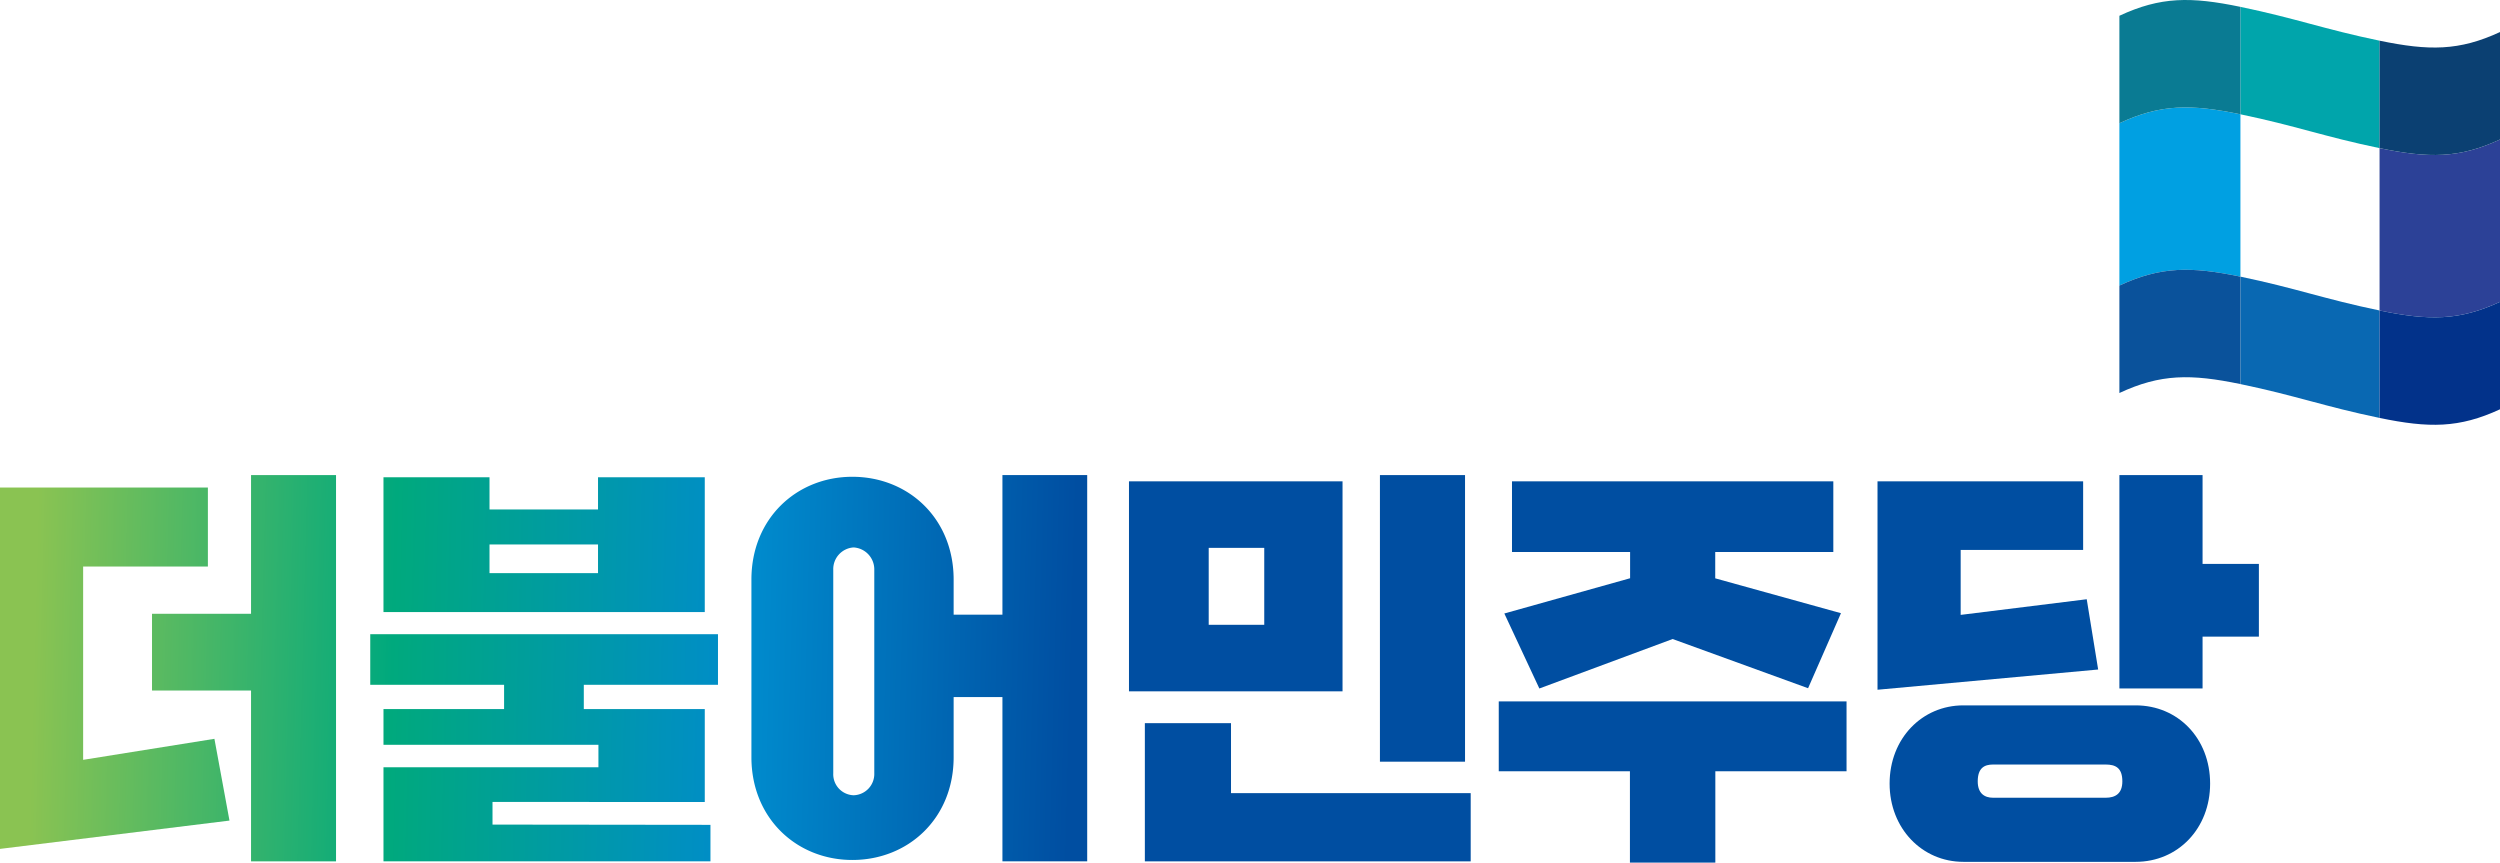
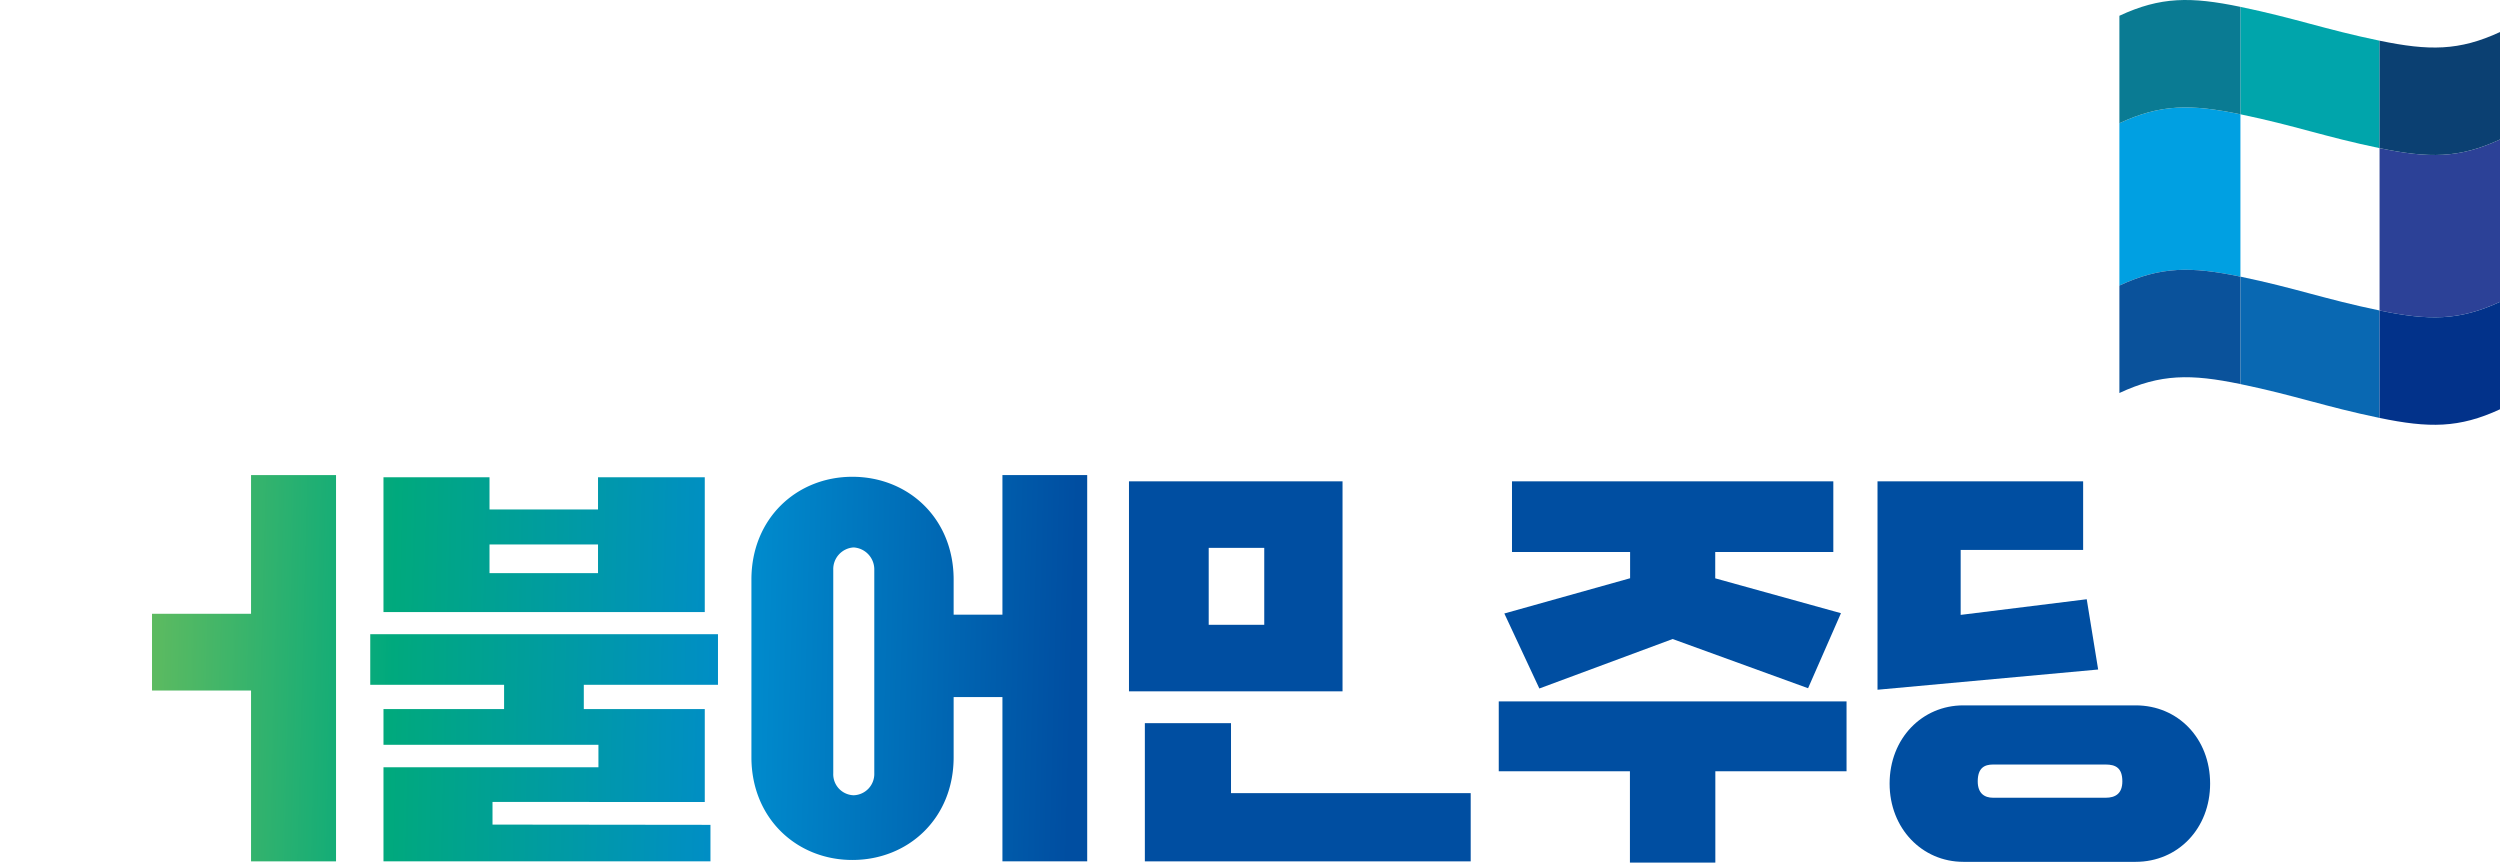
<svg xmlns="http://www.w3.org/2000/svg" xmlns:xlink="http://www.w3.org/1999/xlink" width="400" height="138.018" viewBox="0 0 400 138.018">
  <defs>
    <linearGradient id="linear-gradient" x1="5.344" y1="106.621" x2="171.528" y2="110.938" gradientUnits="userSpaceOnUse">
      <stop offset="0" stop-color="#8ac352" />
      <stop offset="0.345" stop-color="#00a97d" />
      <stop offset="0.69" stop-color="#008bcd" />
      <stop offset="1" stop-color="#004ea1" />
    </linearGradient>
    <linearGradient id="linear-gradient-2" x1="5.366" y1="105.836" x2="171.553" y2="110.152" xlink:href="#linear-gradient" />
    <linearGradient id="linear-gradient-3" x1="1748.615" y1="2013.924" x2="1914.806" y2="2018.24" xlink:href="#linear-gradient" />
    <linearGradient id="linear-gradient-4" x1="5.059" y1="117.489" x2="171.257" y2="121.806" xlink:href="#linear-gradient" />
    <linearGradient id="linear-gradient-5" x1="1748.148" y1="2031.802" x2="1914.344" y2="2036.118" xlink:href="#linear-gradient" />
  </defs>
  <title>theminjoo</title>
  <g style="isolation:isolate">
    <g id="Layer_1" data-name="Layer 1">
      <path d="M1957.515,2005.898H1923.345v33.598h34.169Zm-12.526,22.95h-8.887v-12.309h8.887Z" transform="translate(-1742.709 -1928.883)" style="fill:#004ea1" />
-       <rect x="220.789" y="76.014" width="13.616" height="45.856" style="fill:#004ea1" />
      <polygon points="196.961 115.706 183.176 115.706 183.176 137.818 235.311 137.818 235.311 126.902 196.961 126.902 196.961 115.706" style="fill:#004ea1" />
      <polygon points="333.877 95.878 313.707 98.382 313.707 87.985 333.302 87.985 333.302 77.015 300.402 77.015 300.402 110.358 335.705 107.122 333.877 95.878" style="fill:#004ea1" />
-       <polygon points="352.41 90.225 352.41 76.014 339.104 76.014 339.104 110.153 352.41 110.153 352.41 101.861 361.421 101.861 361.421 90.225 352.41 90.225" style="fill:#004ea1" />
      <path d="M2084.416,2041.742h-27.575c-6.593,0-11.795,5.285-11.795,12.519,0,7.172,5.202,12.516,11.795,12.516h27.575c6.773,0,11.912-5.344,11.912-12.516C2096.328,2047.027,2091.189,2041.742,2084.416,2041.742Zm-4.81,14.78h-18.004c-1.372,0-2.456-.693-2.456-2.622,0-2.157,1.084-2.693,2.456-2.693h18.004c1.601,0,2.679.536,2.679,2.693C2082.285,2055.83,2081.207,2056.523,2079.606,2056.523Z" transform="translate(-1742.709 -1928.883)" style="fill:#004ea1" />
      <polygon points="239.8 123.402 260.788 123.402 260.788 138.018 274.454 138.018 274.454 123.402 295.447 123.402 295.447 112.222 239.8 112.222 239.8 123.402" style="fill:#004ea1" />
      <polygon points="240.693 98.159 246.296 110.159 267.621 102.243 289.292 110.116 294.554 98.112 274.437 92.533 274.437 88.323 293.331 88.323 293.331 77.015 241.919 77.015 241.919 88.323 260.816 88.323 260.816 92.518 240.693 98.159" style="fill:#004ea1" />
-       <polygon points="13.302 121.573 13.302 90.649 33.262 90.649 33.262 78.006 0 78.006 0 135.823 36.716 131.292 34.307 118.212 13.302 121.573" style="fill:url(#linear-gradient)" />
      <polygon points="40.166 98.205 24.322 98.205 24.322 110.484 40.166 110.484 40.166 137.818 53.765 137.818 53.765 76.014 40.166 76.014 40.166 98.205" style="fill:url(#linear-gradient-2)" />
      <path d="M1855.473,2005.247H1838.392v5.152h-17.361v-5.152h-16.966v21.57h51.407Zm-17.081,15.342h-17.361v-4.595H1838.392Z" transform="translate(-1742.709 -1928.883)" style="fill:url(#linear-gradient-3)" />
      <polygon points="59.24 109.566 80.654 109.566 80.654 113.45 61.357 113.45 61.357 119.168 95.748 119.168 95.748 122.763 61.357 122.763 61.357 137.818 113.673 137.818 113.673 131.975 78.802 131.934 78.802 128.311 112.764 128.319 112.764 113.45 93.409 113.45 93.409 109.566 114.877 109.566 114.877 101.474 59.24 101.474 59.24 109.566" style="fill:url(#linear-gradient-4)" />
      <path d="M1903.098,2027.232h-7.807V2021.61c0-9.787-7.254-16.442-16.21-16.442-8.893,0-16.145,6.655-16.145,16.442v28.428c0,9.788,7.252,16.44,16.145,16.44,8.956,0,16.21-6.652,16.21-16.44v-9.625h7.807v26.288H1916.661v-61.804h-13.563Zm-20.503,25.377a3.407,3.407,0,0,1-3.312,3.515,3.364,3.364,0,0,1-3.252-3.515v-32.571a3.473,3.473,0,0,1,3.252-3.565,3.517,3.517,0,0,1,3.312,3.565Z" transform="translate(-1742.709 -1928.883)" style="fill:url(#linear-gradient-5)" />
      <path d="M2101.177,1947.17v25.976c8.866,1.84,13.395,3.577,22.262,5.416v-25.977C2114.573,1950.745,2110.043,1949.01,2101.177,1947.17Z" transform="translate(-1742.709 -1928.883)" style="fill:none" />
      <path d="M2101.177,1973.145v17.191c8.866,1.84,13.395,3.576,22.262,5.417v-17.191C2114.573,1976.722,2110.043,1974.986,2101.177,1973.145Z" transform="translate(-1742.709 -1928.883)" style="fill:#0968b2" />
      <path d="M2123.439,1952.585v-17.191c-8.866-1.839-13.396-3.574-22.262-5.413v17.19C2110.043,1949.01,2114.573,1950.745,2123.439,1952.585Z" transform="translate(-1742.709 -1928.883)" style="fill:#00a5ab;mix-blend-mode:multiply" />
      <path d="M2081.812,1948.598V1974.574c6.586-3.073,11.425-3.075,19.365-1.429v-25.976C2093.238,1945.523,2088.399,1945.525,2081.812,1948.598Z" transform="translate(-1742.709 -1928.883)" style="fill:#00a0e2" />
      <path d="M2081.812,1974.574v17.19c6.586-3.073,11.425-3.075,19.365-1.428v-17.191C2093.238,1971.499,2088.399,1971.501,2081.812,1974.574Z" transform="translate(-1742.709 -1928.883)" style="fill:#0a529b;mix-blend-mode:multiply" />
      <path d="M2101.177,1947.17v-17.19c-7.939-1.647-12.778-1.644-19.365,1.427v17.191C2088.399,1945.525,2093.238,1945.523,2101.177,1947.17Z" transform="translate(-1742.709 -1928.883)" style="fill:#0a7b93;mix-blend-mode:multiply" />
      <path d="M2123.439,1952.585v25.977c7.901,1.64,12.732,1.646,19.27-1.383v-25.976C2136.17,1954.231,2131.34,1954.224,2123.439,1952.585Z" transform="translate(-1742.709 -1928.883)" style="fill:#2c4197;mix-blend-mode:multiply" />
      <path d="M2123.439,1978.562v17.191c7.901,1.639,12.732,1.646,19.27-1.384v-17.19C2136.17,1980.208,2131.34,1980.202,2123.439,1978.562Z" transform="translate(-1742.709 -1928.883)" style="fill:#02328a;mix-blend-mode:multiply" />
      <path d="M2142.709,1951.202v-17.191c-6.54,3.029-11.369,3.021-19.27,1.382v17.191C2131.34,1954.224,2136.17,1954.231,2142.709,1951.202Z" transform="translate(-1742.709 -1928.883)" style="fill:#0b4072;mix-blend-mode:multiply" />
    </g>
  </g>
</svg>